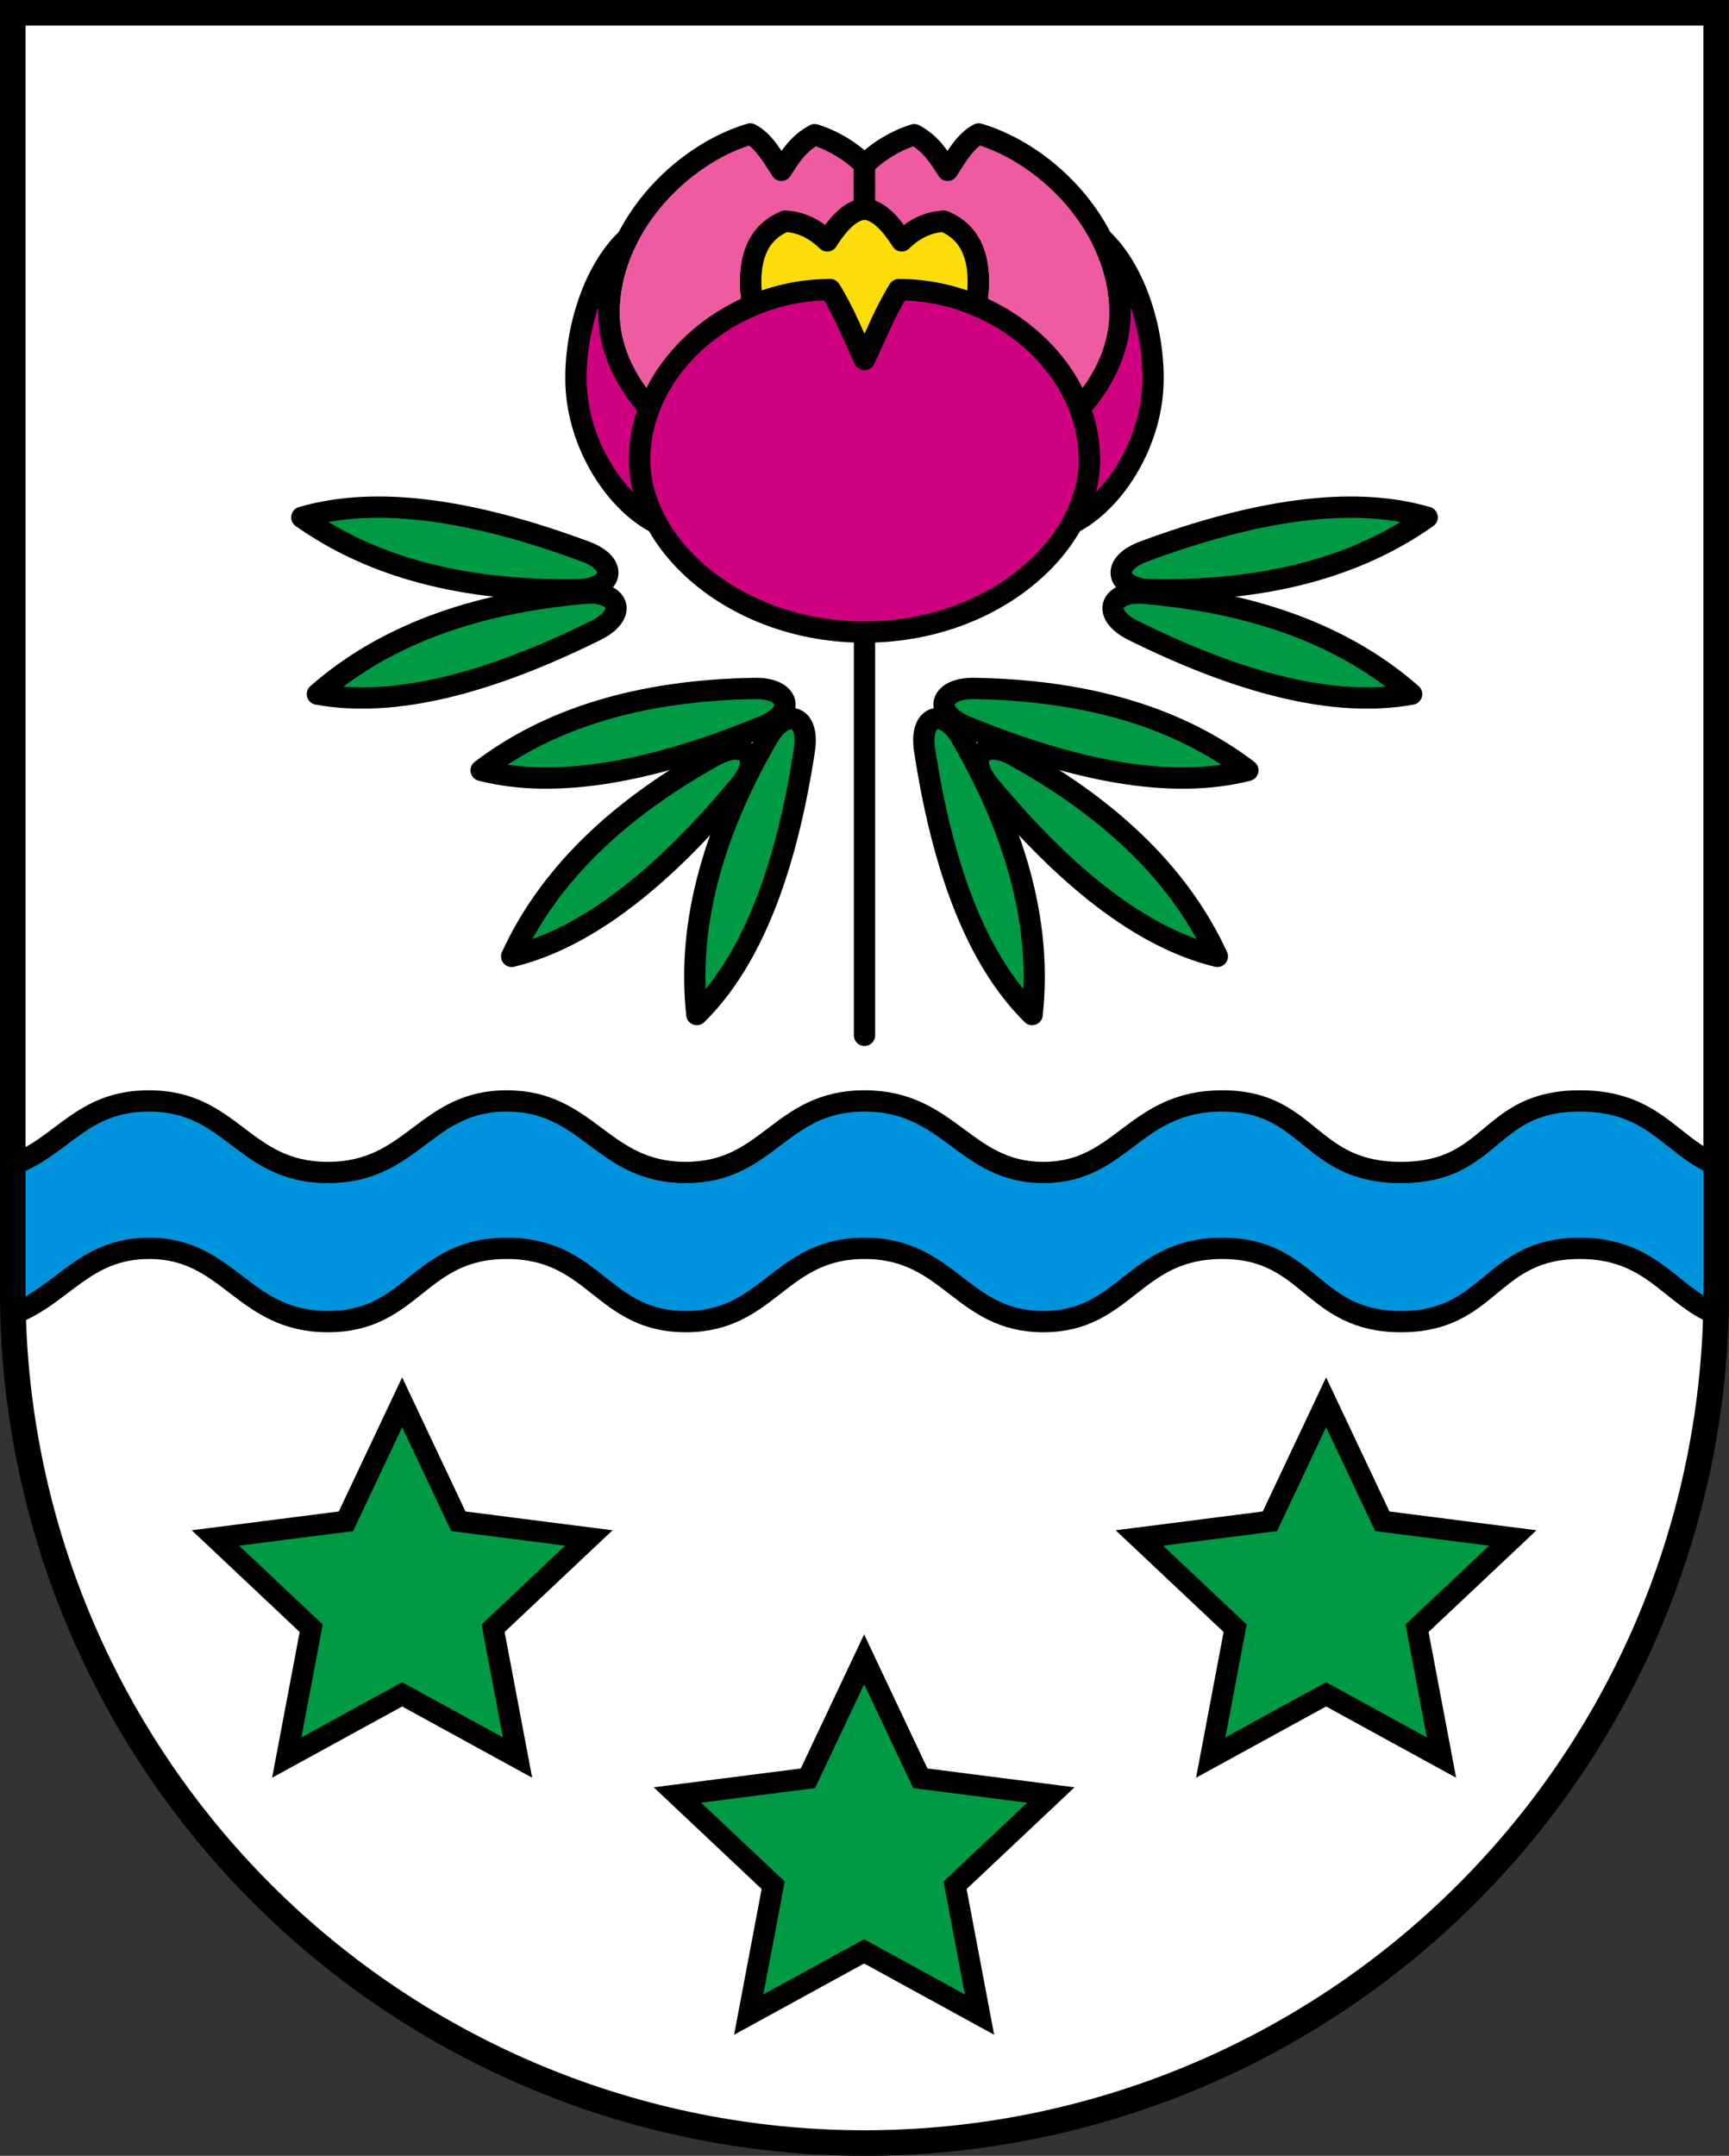
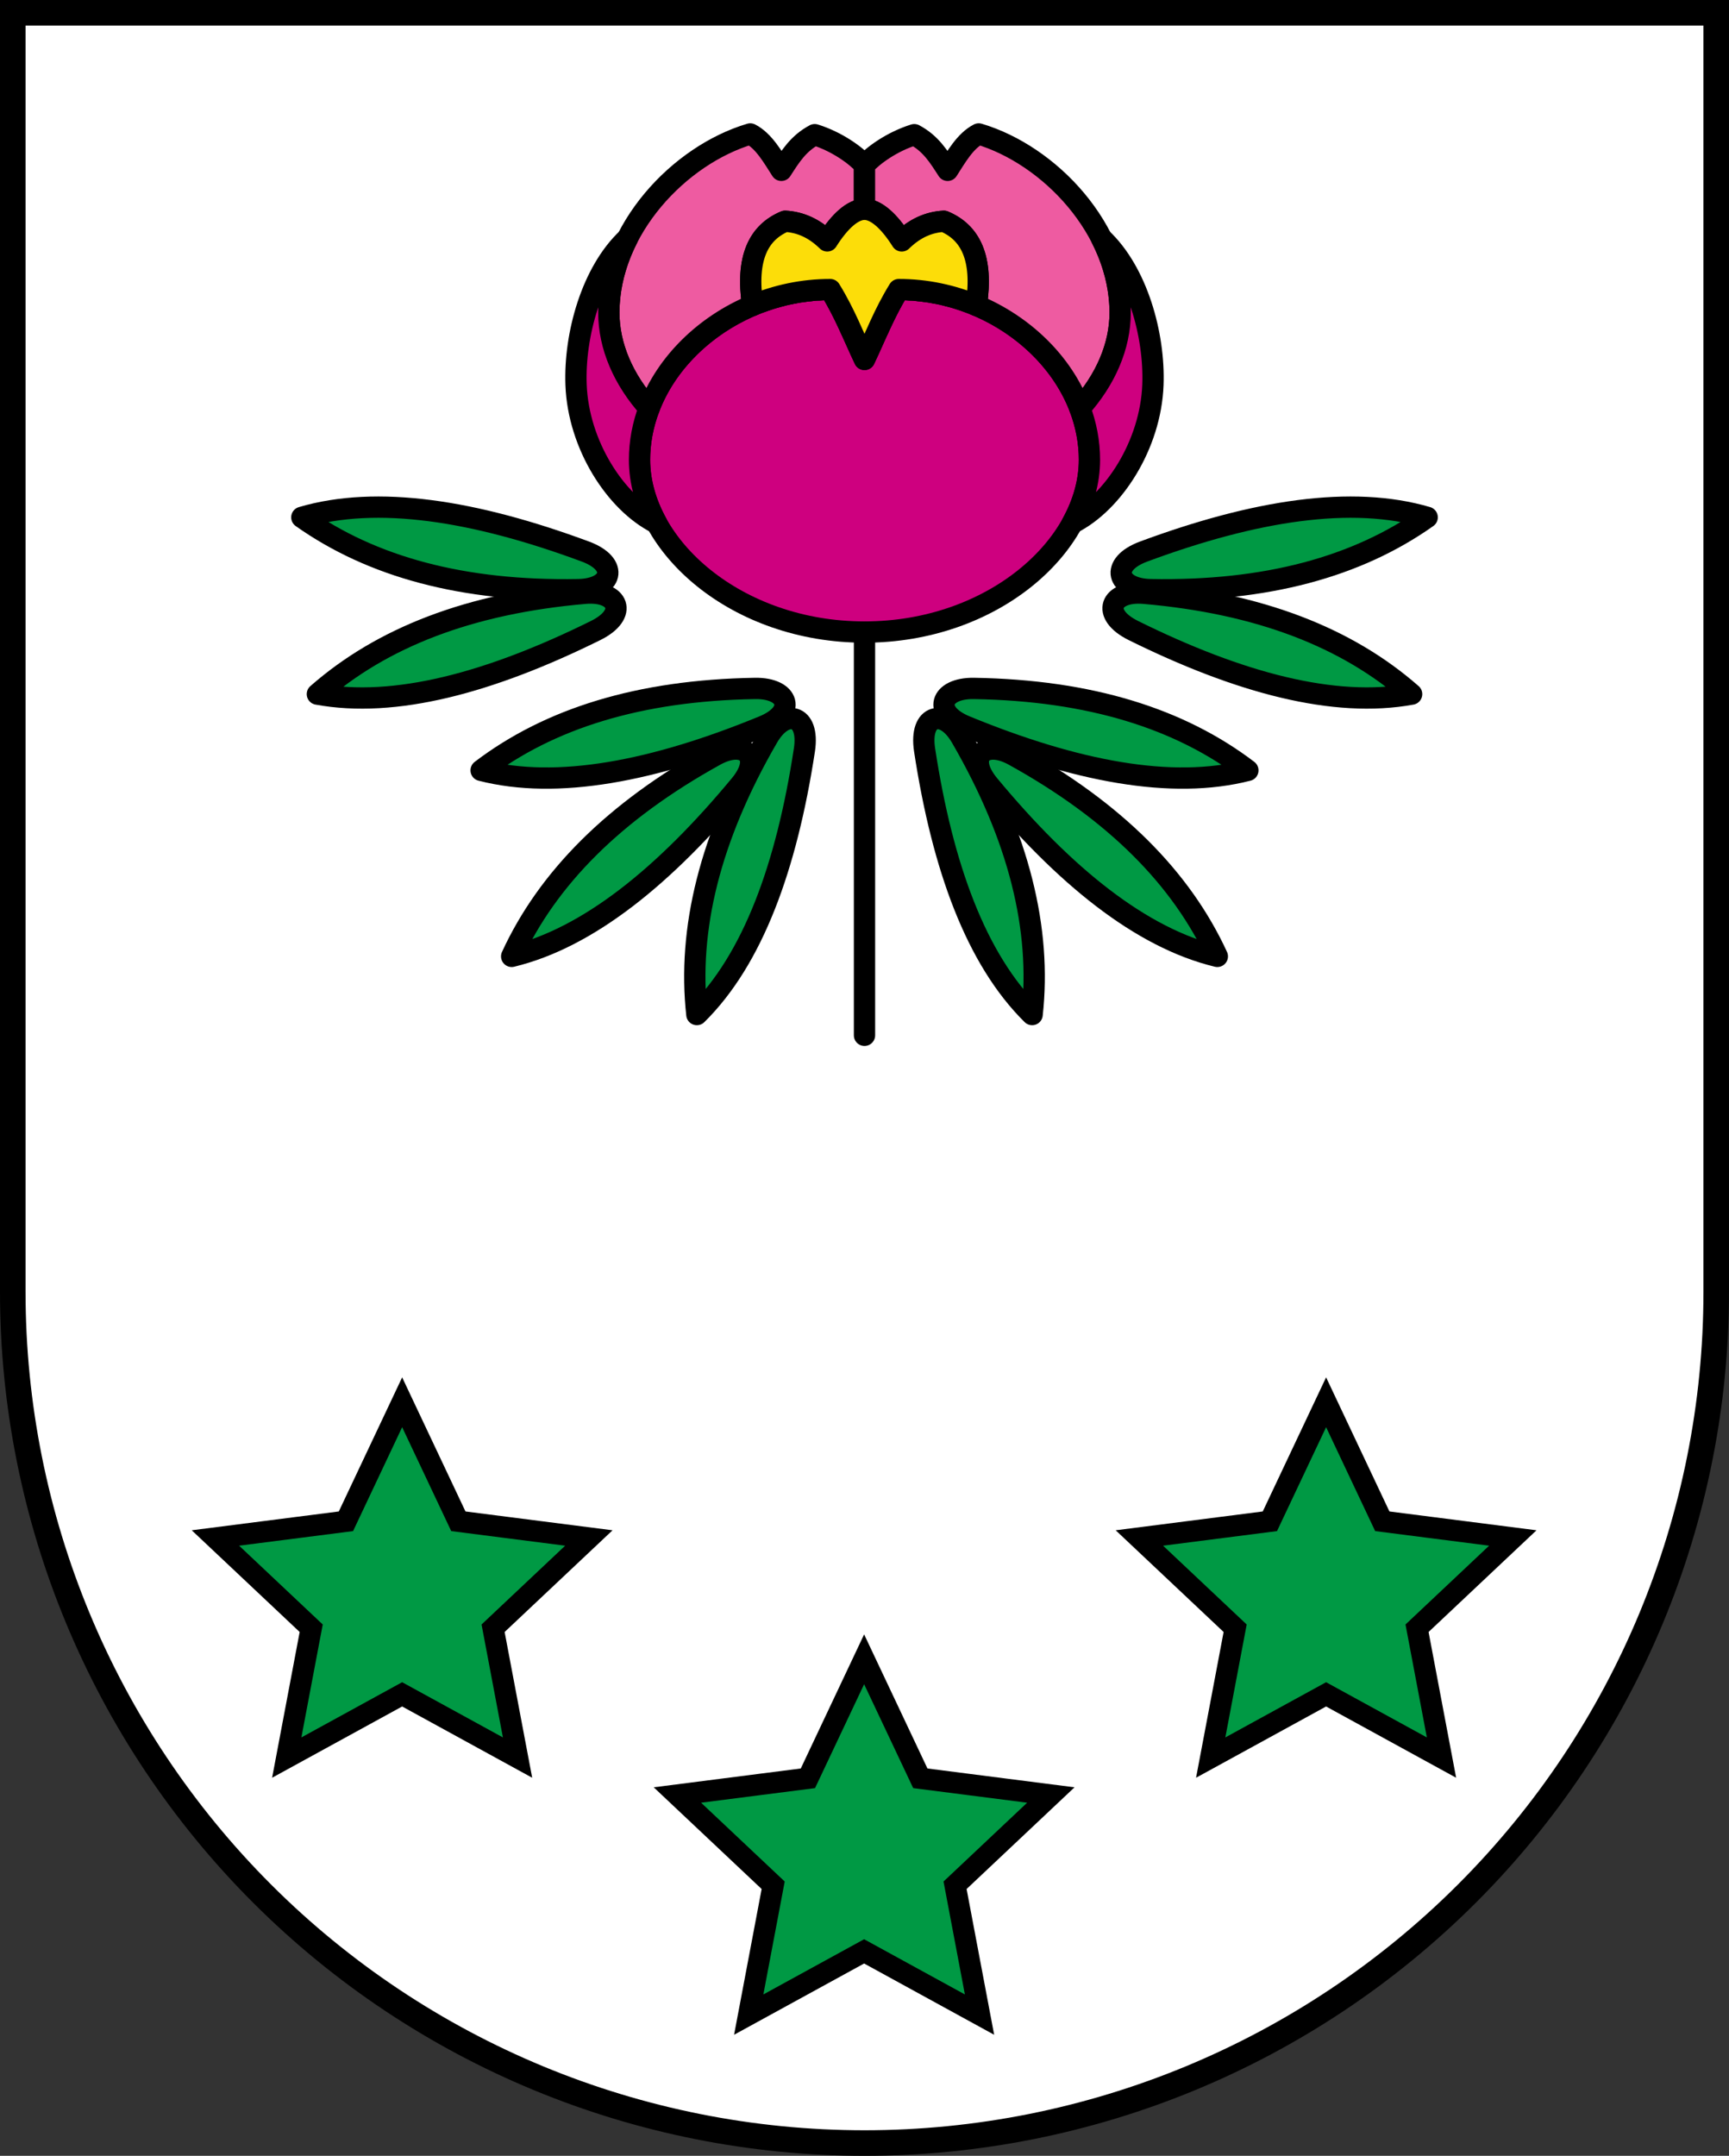
<svg xmlns="http://www.w3.org/2000/svg" width="203mm" height="253mm" version="1.1" viewBox="0 0 203 253">
  <rect x="0" y="0" width="203" height="253" fill="#333333" stroke="none" />
  <title>Wappen von  Val Mara TI</title>
  <g transform="translate(-332.674 152.928)">
    <path d="m334.174-151.428 3.87e-4 150.117c6.82916e-5 26.49 10.536 51.896 29.289 70.627 18.753 18.732 44.189 29.255 70.71 29.255 26.522 8e-5 51.957-10.523 70.711-29.255 18.754-18.732 29.289-44.137 29.289-70.628l-6e-5 -150.117z" fill="#fff" />
-     <path d="m350.173-23.728c-7.912 0-10.106 5.305-15.999 7.485v14.932c2.22286e-6 0.862 0.012 1.723 0.035 2.583 5.826-2.203 8.383-7.7 15.965-7.7 9.454 0 10.979 8.6 21 8.6 10.021 0 10.601-8.6 21-8.6 10.399 0 11.168 8.6 21 8.6 9.832 0 10.979-8.6 21-8.6 10.021 0 11.357 8.6 21 8.6 9.643 0 10.601-8.6 21-8.6 10.399 0 10.412 8.6 21 8.6s10.412-8.6 21-8.6c8.399 0 10.575 5.509 15.965 7.708 0.022-0.862 0.035-1.726 0.035-2.591v-14.932c-5.372-2.175-7.297-7.485-16-7.485-10.941 0-10.059 8.4-21 8.4-10.941 0-10.626-8.4-21-8.4-10.374 0-11.76 8.4-21 8.4-9.24 0-11.004-8.4-21-8.4s-11.193 8.4-21 8.4c-9.807 0-11.382-8.4-21-8.4-9.618 0-11.004 8.4-21 8.4s-11.193-8.4-21-8.4z" fill="#0093dd" stroke="#000" stroke-linecap="round" stroke-miterlimit="8" stroke-width="2.5" />
    <g fill="#094" stroke="#000" stroke-linecap="round">
      <g stroke-miterlimit="8" stroke-width="2.71">
        <path transform="matrix(.922 0 0 .922 337.32 -119.551)" d="m105 175 7.157 15.149 16.619 2.126-12.196 11.488 3.114 16.463-14.695-8.049-14.695 8.049 3.114-16.463-12.196-11.488 16.619-2.126z" />
        <path transform="matrix(.922 0 0 .922 283.08 -149.714)" d="m105 175 7.157 15.149 16.619 2.126-12.196 11.488 3.114 16.463-14.695-8.049-14.695 8.049 3.114-16.463-12.196-11.488 16.619-2.126z" />
        <path transform="matrix(.922 0 0 .922 391.56 -149.714)" d="m105 175 7.157 15.149 16.619 2.126-12.196 11.488 3.114 16.463-14.695-8.049-14.695 8.049 3.114-16.463-12.196-11.488 16.619-2.126z" />
      </g>
      <g stroke-linejoin="round" stroke-width="2.5">
        <path d="m368.111-92.216c8.84-2.604 20.247-0.816 33.275 4.009 4.055 1.502 3.196 4.402-0.802 4.477-13.591 0.253-24.268-2.683-32.473-8.486z" />
        <path d="m369.936-71.47c9.064 1.666 20.221-1.305 32.674-7.465 3.876-1.918 2.718-4.712-1.265-4.368-13.543 1.169-23.855 5.205-31.408 11.834z" />
        <path d="m389.162-62.522c8.925 2.294 20.263 0.109 33.115-5.168 4-1.643 3.04-4.511-0.958-4.446-13.592 0.221-24.16 3.528-32.157 9.614z" />
        <path d="m392.749-40.691c8.958-2.164 17.942-9.416 26.812-20.11 2.761-3.328 0.566-5.41-2.933-3.476-11.897 6.576-19.675 14.457-23.88 23.585z" />
        <path d="m414.491-33.864c6.563-6.469 10.53-17.312 12.626-31.047 0.652-4.275-2.301-4.929-4.304-1.469-6.811 11.764-9.419 22.526-8.321 32.516z" />
        <path d="m500.237-92.216c-8.84-2.604-20.247-0.816-33.275 4.009-4.055 1.502-3.196 4.402 0.802 4.477 13.591 0.253 24.268-2.683 32.473-8.486z" />
        <path d="m498.412-71.47c-9.064 1.666-20.221-1.305-32.674-7.465-3.876-1.918-2.718-4.712 1.265-4.368 13.543 1.169 23.855 5.205 31.408 11.834z" />
        <path d="m479.185-62.522c-8.925 2.294-20.263 0.109-33.115-5.168-4-1.643-3.04-4.511 0.958-4.446 13.592 0.221 24.16 3.528 32.157 9.614z" />
        <path d="m475.599-40.691c-8.958-2.164-17.942-9.416-26.812-20.11-2.761-3.328-0.566-5.41 2.933-3.476 11.897 6.576 19.675 14.457 23.88 23.585z" />
        <path d="m453.856-33.864c-6.563-6.469-10.53-17.312-12.626-31.047-0.652-4.275 2.301-4.929 4.304-1.469 6.811 11.764 9.419 22.526 8.321 32.516z" />
      </g>
    </g>
    <path d="m434.174-31.428-3.9e-12 -50" fill="none" stroke="#000" stroke-linecap="round" stroke-linejoin="round" stroke-width="2.5" />
    <g stroke="#000" stroke-linecap="round" stroke-linejoin="round" stroke-width="2.5">
      <path d="m430.145-118.943c-11.861 0-22.384 9.183-22.384 19.981 0 10.122 11.395 20.21 26.412 20.21 15.017 0 26.412-10.088 26.412-20.21 0-10.797-10.523-19.981-22.384-19.981-1.754 2.843-2.742 5.504-4.028 8.196-1.286-2.691-2.274-5.353-4.028-8.196z" fill="#ce007f" />
      <path d="m420.762-137.209c-8.32 2.472-16.604 11.186-16.604 20.981 0 3.942 1.729 7.879 4.727 11.217 2.007-5.308 6.534-9.727 12.159-12.086-0.837-5.564 0.697-8.567 3.812-9.865 1.707 0.096 3.364 0.761 4.944 2.305 1.458-2.309 2.999-3.708 4.373-3.708v-5.197c-0.969-1.094-3.181-2.73-5.844-3.561-1.944 1.035-2.873 2.571-3.916 4.184-0.979-1.511-2.046-3.455-3.652-4.271zm9.383 18.266c0.119 0.193 0.234 0.384 0.346 0.575-0.112-0.191-0.227-0.383-0.346-0.575zm-0.545 0.007c-0.05 0.001-0.1 0.003-0.15 0.004 0.05-0.002 0.1-0.003 0.15-0.004zm-0.556 0.02c-0.046 0.002-0.091 0.004-0.137 0.007 0.046-0.002 0.091-0.005 0.137-0.007zm-1.214 0.09c-0.049 0.005-0.097 0.01-0.146 0.016 0.049-0.005 0.097-0.011 0.146-0.016zm-0.555 0.063c-0.045 0.006-0.09 0.011-0.135 0.017 0.045-0.006 0.09-0.011 0.135-0.017zm-1.22 0.184c-0.024 0.004-0.049 0.009-0.073 0.013 0.024-0.004 0.049-0.009 0.073-0.013zm-0.532 0.102c-0.037 0.007-0.073 0.015-0.11 0.022 0.037-0.008 0.073-0.015 0.11-0.022zm-1.161 0.266c-0.035 0.009-0.069 0.018-0.104 0.027 0.035-0.009 0.069-0.019 0.104-0.027zm6.247 0.047c0.071 0.124 0.142 0.248 0.211 0.371-0.069-0.123-0.14-0.247-0.211-0.371zm-6.773 0.095c-0.04 0.011-0.08 0.022-0.12 0.034 0.04-0.011 0.08-0.022 0.12-0.034zm-1.121 0.344c-0.047 0.016-0.093 0.032-0.14 0.048 0.047-0.016 0.093-0.032 0.14-0.048zm8.201 0.104c0.084 0.152 0.167 0.305 0.248 0.456-0.081-0.152-0.163-0.304-0.248-0.456zm-8.759 0.09c-0.021 0.008-0.042 0.015-0.063 0.022 0.021-0.008 0.042-0.015 0.063-0.022zm9.057 0.461c0.084 0.159 0.167 0.318 0.248 0.476-0.081-0.158-0.163-0.317-0.248-0.476zm0.305 0.59c0.092 0.182 0.183 0.364 0.272 0.545-0.089-0.181-0.179-0.363-0.272-0.545zm0.272 0.545c0.269 0.551 0.523 1.097 0.77 1.642-0.247-0.544-0.5-1.091-0.77-1.642z" fill="#ee5ba1" />
      <path d="m447.585-137.209c-1.607 0.816-2.673 2.76-3.652 4.271-1.042-1.614-1.971-3.15-3.916-4.184-2.662 0.831-4.875 2.467-5.844 3.561v5.197c1.374-1e-13 2.916 1.399 4.373 3.708 1.581-1.544 3.238-2.208 4.944-2.305 3.115 1.298 4.649 4.301 3.812 9.865 5.625 2.359 10.152 6.777 12.159 12.085 2.998-3.338 4.727-7.275 4.727-11.217 0-9.795-8.284-18.508-16.604-20.981zm-9.383 18.266c-0.123 0.199-0.241 0.397-0.357 0.595 0.116-0.197 0.234-0.396 0.357-0.595zm0.545 0.007c0.05 0.001 0.1 0.003 0.15 0.004-0.05-0.002-0.1-0.003-0.15-0.004zm0.557 0.02c0.045 0.002 0.09 0.004 0.134 0.007-0.045-0.002-0.09-0.005-0.134-0.007zm1.216 0.09c0.046 0.005 0.092 0.01 0.138 0.014-0.046-0.005-0.092-0.01-0.138-0.014zm0.556 0.063c0.044 0.005 0.087 0.011 0.131 0.017-0.044-0.006-0.087-0.011-0.131-0.017zm1.216 0.184c0.023 0.004 0.046 0.009 0.069 0.013-0.023-0.004-0.046-0.009-0.069-0.013zm-4.507 0.335c-0.088 0.152-0.175 0.304-0.259 0.455 0.084-0.151 0.171-0.303 0.259-0.455zm6.203 0.034c0.032 0.008 0.064 0.017 0.097 0.025-0.032-0.008-0.064-0.017-0.097-0.025zm-6.555 0.589c-0.084 0.153-0.167 0.305-0.248 0.456 0.081-0.151 0.164-0.304 0.248-0.456zm-0.296 0.547c-0.095 0.18-0.188 0.359-0.279 0.537 0.091-0.179 0.184-0.358 0.279-0.537zm-0.286 0.551c-0.382 0.751-0.729 1.492-1.063 2.229 0.335-0.737 0.682-1.479 1.063-2.229z" fill="#ee5ba1" />
      <path d="m406.341-124.951c-4.196 3.938-6.252 11.322-6.032 17.187 0.264 7.039 4.636 13.806 9.474 16.241-1.307-2.372-2.022-4.905-2.022-7.439 0-2.096 0.398-4.13 1.123-6.049-2.998-3.338-4.727-7.275-4.727-11.217 0-3.066 0.812-6.027 2.183-8.723z" fill="#ce007f" />
      <path d="m462.005-124.952c1.371 2.696 2.183 5.657 2.183 8.724 0 3.942-1.729 7.879-4.727 11.217 0.726 1.919 1.123 3.953 1.123 6.049-1e-13 2.535-0.715 5.067-2.022 7.44 4.839-2.435 9.211-9.202 9.475-16.241 0.22-5.865-1.837-13.251-6.033-17.188z" fill="#ce007f" />
    </g>
    <path d="m434.173-128.365c-1.374 0-2.915 1.399-4.373 3.708-1.581-1.544-3.238-2.208-4.944-2.305-3.115 1.298-4.65 4.301-3.812 9.865 2.818-1.181 5.911-1.846 9.101-1.846 1.754 2.843 2.742 5.504 4.028 8.196 1.286-2.691 2.274-5.353 4.028-8.196 3.19 0 6.283 0.665 9.101 1.847 0.838-5.564-0.697-8.567-3.812-9.865-1.707 0.096-3.364 0.761-4.944 2.305-1.458-2.309-3-3.708-4.373-3.708z" fill="#fcdd09" stroke="#000" stroke-linecap="round" stroke-linejoin="round" stroke-width="2.5" />
    <path d="m334.174-151.428 3.87e-4 150.117c6.82916e-5 26.49 10.536 51.896 29.289 70.627 18.753 18.732 44.189 29.255 70.71 29.255 26.522 8e-5 51.957-10.523 70.711-29.255 18.754-18.732 29.289-44.137 29.289-70.628l-6e-5 -150.117z" fill="none" stroke="#000" stroke-linecap="square" stroke-miterlimit="8" stroke-width="3" />
  </g>
</svg>